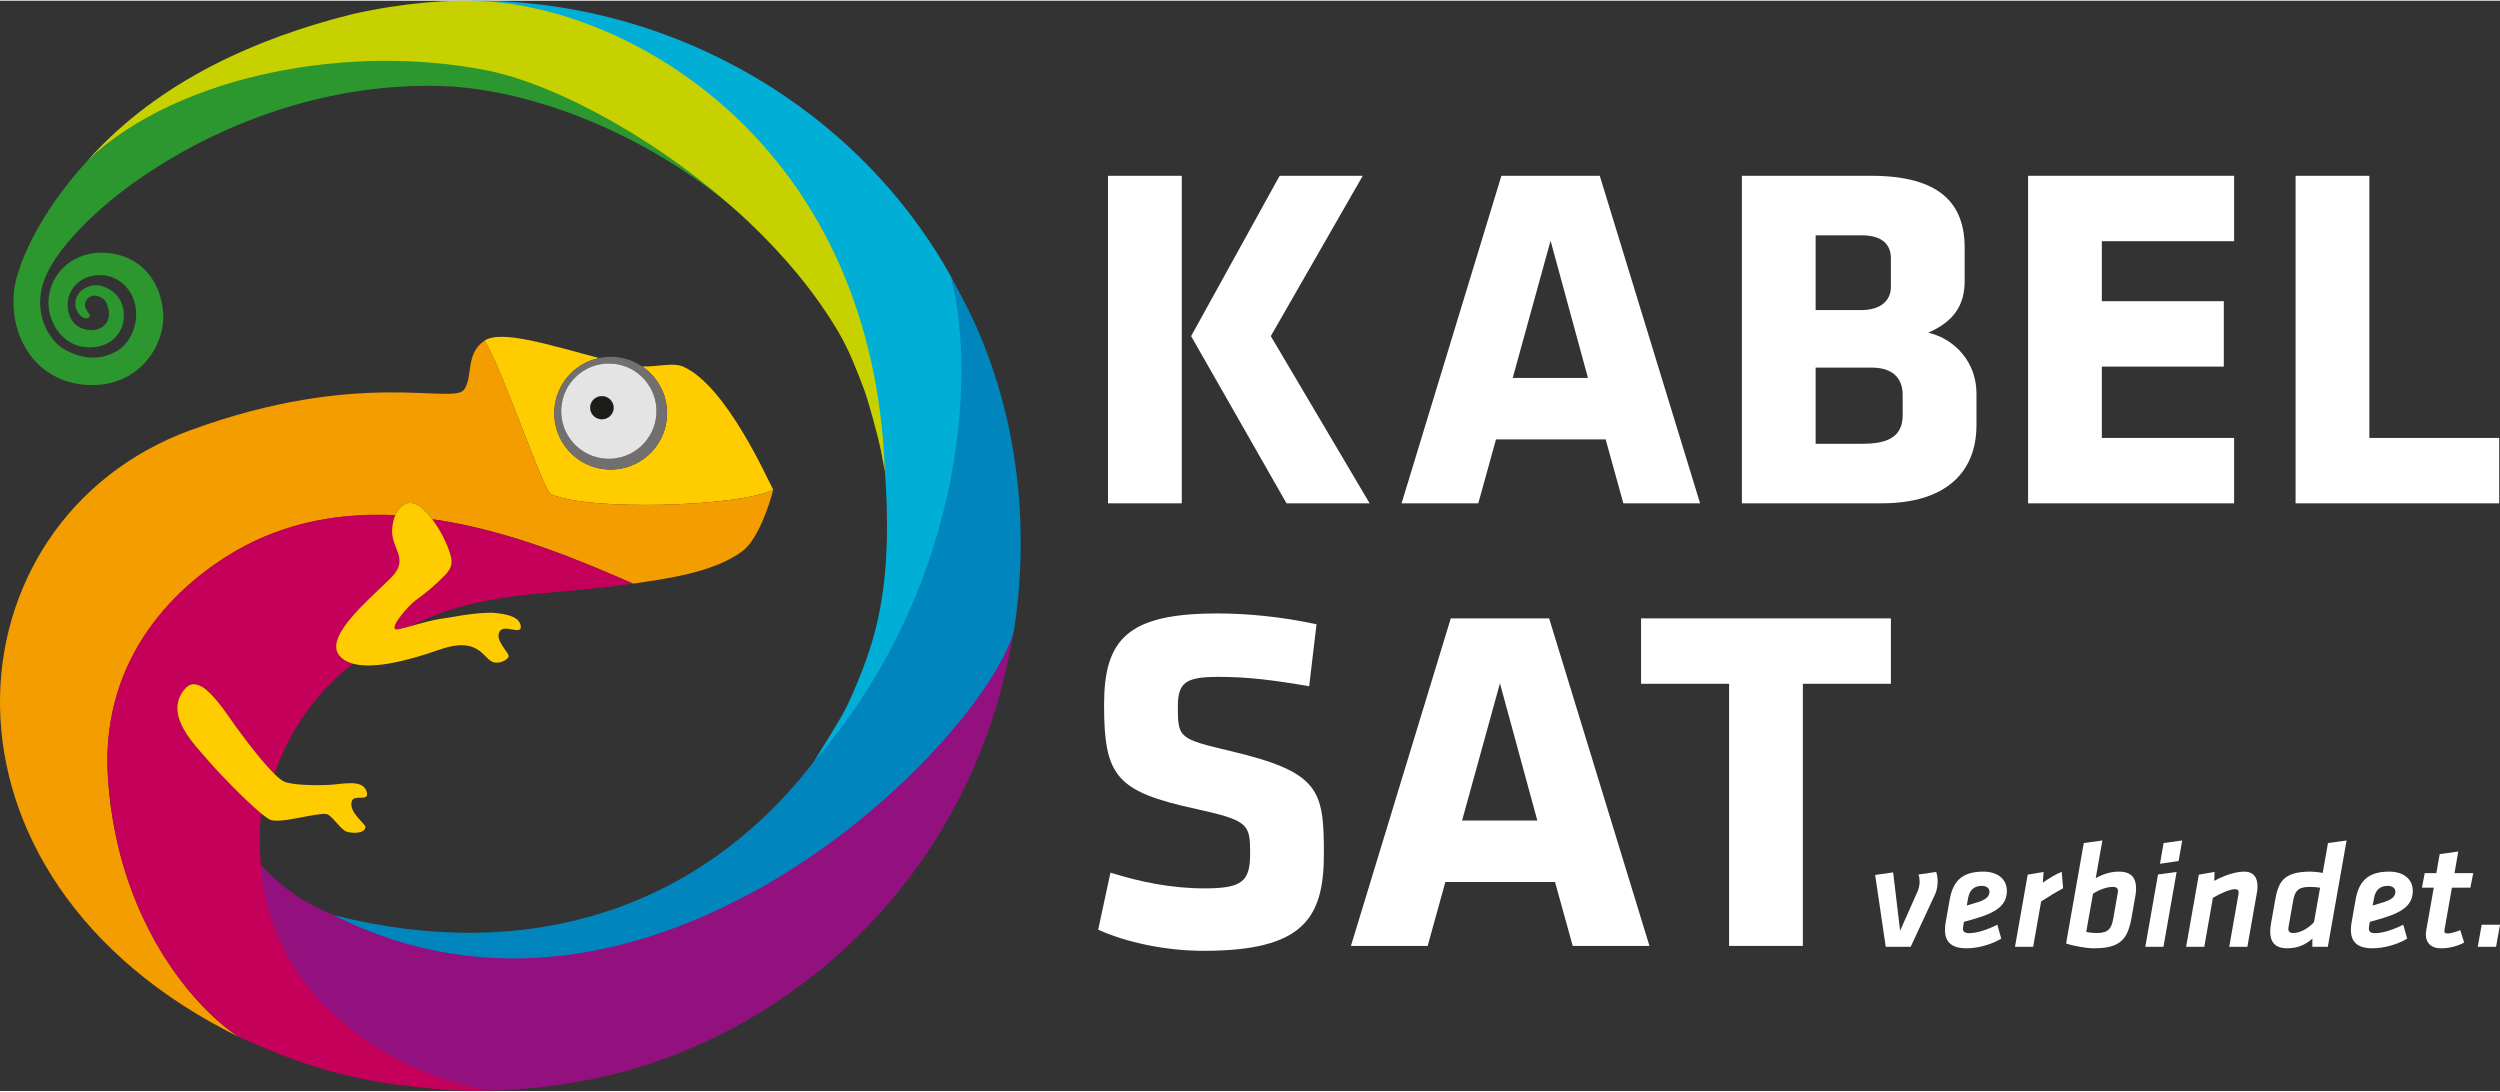
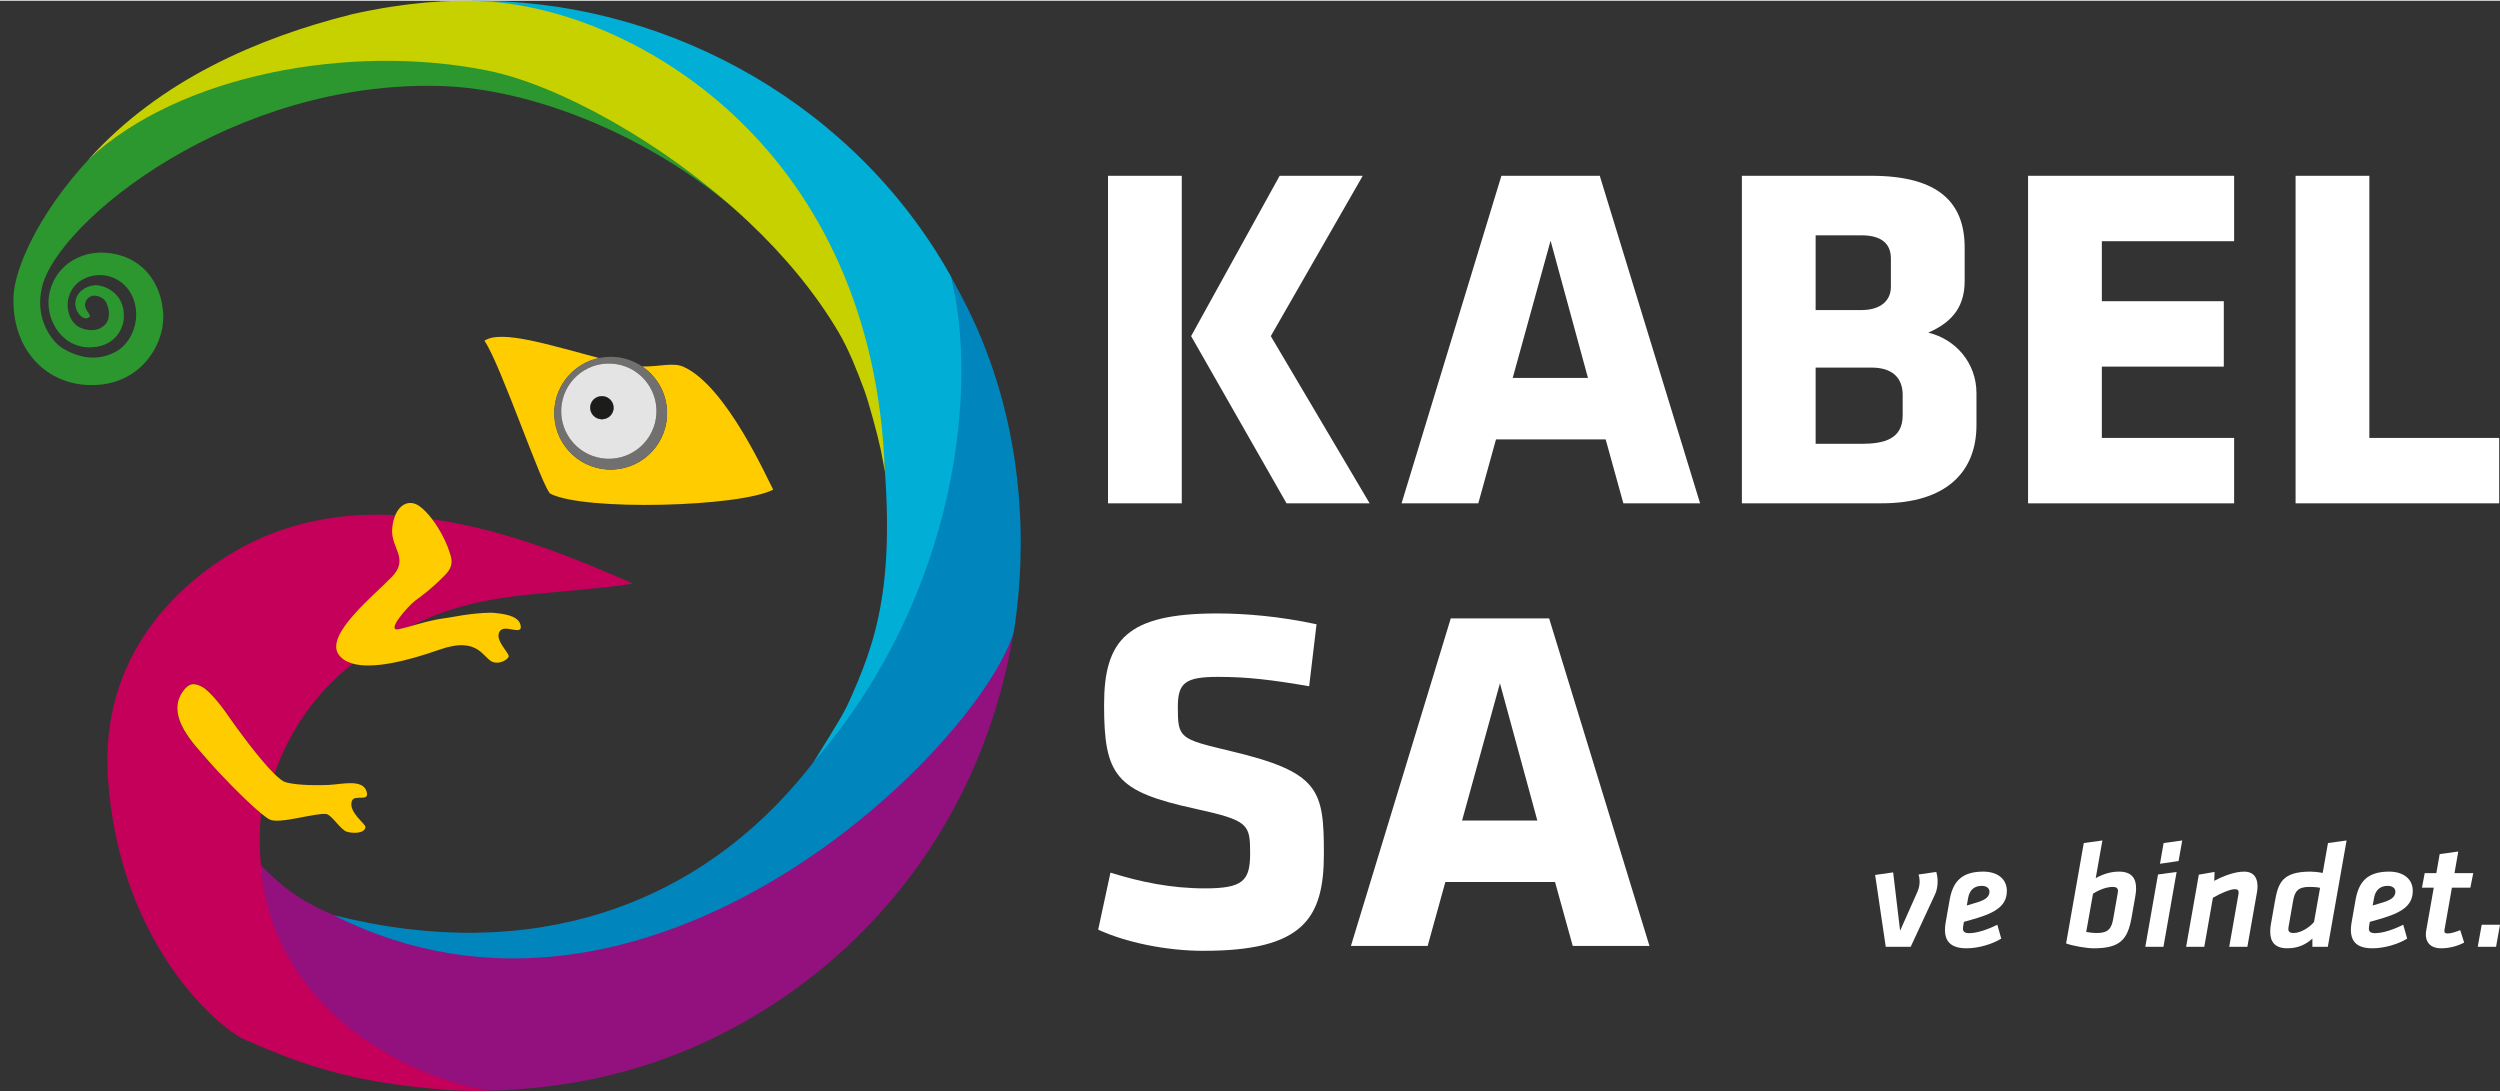
<svg xmlns="http://www.w3.org/2000/svg" id="a" viewBox="0 0 187.58 81.805" width="229" height="100">
  <rect x="0" y="0" width="187.58" height="81.805" fill="#333333" stroke="none" />
  <path d="m83.136,13.136h5.535v24.576h-5.535V13.136Zm6.236,12.03l6.642-12.03h6.236l-6.9,12.03,7.417,12.546h-6.236s-7.159-12.546-7.159-12.546Z" style="fill:#fff;" />
  <path d="m127.561,37.712h-5.757l-1.328-4.797h-8.229l-1.328,4.797h-5.757l7.491-24.576h7.38l7.528,24.576h0Zm-14.059-9.41h5.646l-2.805-10.295s-2.841,10.295-2.841,10.295Z" style="fill:#fff;" />
  <path d="m141.176,37.712h-10.479V13.136h9.704c5.129,0,7.011,2.067,7.011,5.387v2.509c0,1.771-.775,3.026-2.73,3.874,2.029.48,3.616,2.251,3.616,4.539v2.398c0,3.469-2.214,5.867-7.122,5.867v.002Zm.701-18.376c0-1.07-.664-1.734-2.214-1.734h-3.432v5.609h3.432c1.476,0,2.214-.738,2.214-1.734v-2.14h0Zm.886,10.258c0-1.365-.849-2.066-2.325-2.066h-4.207v5.719h3.432c1.734,0,3.099-.369,3.099-2.14v-1.513h0Z" style="fill:#fff;" />
  <path d="m152.17,37.712V13.136h15.461v4.908h-9.926v4.502h9.151v4.908h-9.151v5.351h9.926v4.908h-15.461Z" style="fill:#fff;" />
  <path d="m172.242,37.712V13.136h5.535v19.668h9.742v4.908h-15.277Z" style="fill:#fff;" />
  <path d="m90.331,71.289c-2.841,0-5.83-.627-7.933-1.587l.922-4.28c2.251.701,4.539,1.181,7.085,1.181,2.841,0,3.395-.554,3.395-2.62,0-2.214-.111-2.472-4.133-3.358-5.941-1.292-6.826-2.473-6.826-7.786,0-4.908,1.734-6.864,8.487-6.864,2.14,0,4.723.221,7.454.812l-.554,4.649c-2.804-.48-4.613-.702-6.827-.702-2.472,0-3.026.443-3.026,2.251,0,2.362.111,2.398,3.985,3.321,6.642,1.586,6.974,2.878,6.974,7.712,0,4.871-1.587,7.269-9.004,7.269v.002Z" style="fill:#fff;" />
  <path d="m123.762,70.92h-5.757l-1.328-4.797h-8.229l-1.328,4.797h-5.757l7.491-24.576h7.38l7.528,24.576h0Zm-14.059-9.409h5.646l-2.805-10.296s-2.841,10.296-2.841,10.296Z" style="fill:#fff;" />
-   <path d="m135.272,51.252v19.668h-5.535v-19.668h-6.605v-4.908h18.746v4.908h-6.606Z" style="fill:#fff;" />
  <path d="m141.491,70.985l-.795-5.39,1.351-.192.522,4.38,1.305-2.939c.125-.295.159-.533.159-.76,0-.182-.023-.341-.079-.522l1.327-.193c.068.216.103.488.103.692,0,.272-.035.658-.193.987l-1.827,3.937h-1.873Z" style="fill:#fff;" />
  <path d="m147.31,69.374c-.057.318-.068.59.431.59.59,0,1.407-.272,2.122-.635l.295,1.044c-.67.409-1.691.726-2.61.726-1.464,0-1.759-.817-1.555-1.975l.295-1.679c.239-1.305.852-2.1,2.52-2.1,1.055,0,1.769.545,1.769,1.441,0,.987-.647,1.554-2.155,2.02-.67.204-.806.238-1.066.307,0,0-.046.261-.046.261Zm1.963-2.53c0-.25-.216-.431-.579-.431-.624,0-.93.386-1.021.908l-.101.567c.192-.057.272-.079.828-.25.613-.192.874-.431.874-.794h-.001Z" style="fill:#fff;" />
-   <path d="m154.798,66.594c-.647.352-1.056.613-1.646.987l-.601,3.404h-1.362l.953-5.412,1.192-.204-.056.805c.385-.284.952-.624,1.418-.817l.103,1.237h-.001Z" style="fill:#fff;" />
  <path d="m156.35,63.201l1.396-.193-.499,2.825c.613-.341,1.192-.488,1.747-.488.953,0,1.282.511,1.282,1.26,0,.182-.022.374-.057.579l-.284,1.611c-.295,1.657-.862,2.304-2.848,2.304-.511,0-1.52-.17-2.064-.363l1.327-7.534h0Zm.182,6.672c.249.045.522.079.806.079.874,0,1.101-.363,1.225-1.089l.34-1.94c.012-.068.012-.102.012-.136,0-.205-.136-.295-.386-.295-.431,0-.998.192-1.486.511l-.511,2.871h0Z" style="fill:#fff;" />
  <path d="m161.92,65.561l1.396-.193-.987,5.616h-1.362l.953-5.424h0Zm.42-2.36l1.396-.193-.272,1.543-1.396.205.272-1.555Z" style="fill:#fff;" />
  <path d="m167.956,67.048c.012-.057.012-.125.012-.148,0-.147-.068-.238-.284-.238-.363,0-1.134.341-1.645.647l-.647,3.676h-1.362l.953-5.412,1.18-.204-.023.669c.726-.397,1.588-.692,2.235-.692.761,0,1.011.5,1.011,1.101,0,.216-.023.363-.058.545l-.703,3.994h-1.361l.692-3.937h0Z" style="fill:#fff;" />
  <path d="m174.66,70.985h-1.157v-.613c-.476.431-1.066.726-1.883.726-.953,0-1.282-.511-1.282-1.259,0-.182.022-.375.057-.579l.284-1.611c.25-1.418.511-2.304,2.689-2.304.204,0,.602.034.908.102l.397-2.246,1.396-.193-1.407,7.976h-.002Zm-.579-4.425c-.249-.057-.612-.068-.806-.068-.874,0-1.101.352-1.225,1.078l-.34,1.951c-.012.068-.012.103-.012.137,0,.204.136.295.386.295.579,0,1.247-.465,1.542-.828l.454-2.564h0Z" style="fill:#fff;" />
  <path d="m177.767,69.374c-.056.318-.068.59.431.59.59,0,1.406-.272,2.122-.635l.295,1.044c-.67.409-1.691.726-2.61.726-1.464,0-1.759-.817-1.555-1.975l.295-1.679c.239-1.305.851-2.1,2.519-2.1,1.056,0,1.77.545,1.77,1.441,0,.987-.647,1.554-2.157,2.02-.669.204-.805.238-1.066.307l-.045.261h0Zm1.963-2.53c0-.25-.216-.431-.579-.431-.625,0-.93.386-1.021.908l-.103.567c.194-.057.272-.079.829-.25.612-.192.874-.431.874-.794Z" style="fill:#fff;" />
  <path d="m182.044,69.76l.567-3.211h-.885l.204-1.089h.874l.25-1.429,1.395-.193-.284,1.622h1.407l-.216,1.089h-1.384l-.556,3.154c-.035.193.022.284.226.284.273,0,.636-.125.953-.25l.295.931c-.465.25-1.078.431-1.736.431-.862,0-1.248-.545-1.111-1.339h0Z" style="fill:#fff;" />
  <path d="m186.206,69.329h1.374l-.295,1.656h-1.374l.295-1.656Z" style="fill:#fff;" />
  <path d="m26.445.967s.004,0,.006,0c-.002,0-.004,0-.006,0Z" style="fill:#2c972e;" />
  <path d="m6.725,11.828C2.721,16.149,1.11,20.218,1.018,22.115c-.182,3.786,2.187,6.61,5.655,6.723,3.828.125,5.705-3.032,5.572-5.345-.139-2.426-1.671-4.457-4.453-4.589-1.629-.079-3.534.827-4.057,2.919-.476,1.906.801,4.175,2.957,4.185,1.809.009,2.534-1.251,2.596-2.177.13-1.932-1.548-2.559-2.246-2.477-.748.089-1.359.608-1.39,1.333-.031.709.65,1.396,1.041,1.057.216-.188-.391-.513-.308-1.012.079-.479.528-.644.792-.601.351.058.677.242.808.538.14.32.237.665.168,1.077-.067.401-.291.646-.658.84-.318.168-.924.203-1.493-.066-.811-.382-1.088-1.493-.836-2.315.352-1.144,1.403-1.62,2.344-1.62,1.32,0,2.65,1.046,2.707,2.859.038,1.187-.588,2.362-1.475,2.861-1.149.646-2.521.687-4.046-.228-.705-.423-2.155-2.129-1.533-4.635,1.22-4.914,14.279-15.5,29.911-15.043,6.869.201,16.045,3.733,23.104,10.149-6.435-6.097-14.506-10.355-19.579-11.38-10.31-2.083-22.39-.162-29.875,6.66h.001Z" style="fill:#2c972e;" />
  <path d="m62.644,71.606c-1.763,1.585-3.609,2.965-5.489,4.15,1.917-1.191,3.756-2.571,5.489-4.15Z" style="fill:#2c972e;" />
  <path d="m41.299,36.991c2.523,1.311,14.231.997,16.716-.309-.004.017-.016.007,0,0-.456-.816-3.503-7.765-6.731-9.216-.773-.348-1.833.002-3.097-.022,1.188.804,1.94,2.188,1.86,3.726-.123,2.334-2.115,4.127-4.449,4.004-2.334-.121-4.128-2.113-4.004-4.448.102-1.957,1.521-3.529,3.352-3.915-3.613-.944-7.353-2.167-8.603-1.293,0,0,.017.02.02.018,1.192,1.717,4.38,11.165,4.937,11.455h0Z" style="fill:#fc0;" />
-   <path d="m8.099,58.324c-.624-9.358,5.743-14.806,9.554-17.017,3.813-2.214,7.964-2.891,11.997-2.68.378-.921,1.147-1.21,1.864-.673.306.23.616.562.91.946,5.967.855,11.476,3.273,15.07,4.832.024,0,.058.004.077,0,1.884-.304,5.906-.729,8.166-2.458,1.156-.884,2.027-3.556,2.263-4.534.004-.019.01-.041.014-.058-2.485,1.306-14.193,1.62-16.716.309-.557-.29-3.745-9.767-4.937-11.484-.003.002-.005.004-.009.007-1.446.945-.845,2.696-1.53,3.666-.82,1.162-7.803-1.617-20.537,3.046-18.433,6.75-20.908,33.536,3.769,45.587-2.631-1.537-9.189-7.985-9.955-19.488h0Z" style="fill:#f39d00;" />
  <path d="m19.584,60.969s-3.23-3.097-4-4c-.947-1.11-3.134-3.224-1.914-5.069.467-.707.873-.733,1.446-.447.682.343,1.688,1.721,2.145,2.392.365.536,2.136,3,3.334,4.173,1.684-4.878,4.788-7.422,5.933-8.319-.431-.13-.78-.343-1.008-.669-1.036-1.483,2.638-4.417,3.986-5.814,1.347-1.398-.081-2.155.032-3.61.03-.391.11-.725.225-1.005-4.034-.21-8.242.437-12.176,2.735-3.973,2.321-10.11,7.626-9.487,16.984.766,11.503,7.285,17.939,9.955,19.481.169.097.531.239.67.3,4.425,1.965,7.947,2.902,12.389,3.393,1.554.172,3.705.389,5.781.278-3.86-.433-18.706-5.278-17.31-20.805v.002Z" style="fill:#c4005a;" />
  <path d="m32.424,38.9c.601.786,1.131,1.81,1.398,2.765.164.588,0,.998-.472,1.475-1.023,1.034-1.722,1.525-2.215,1.889-.492.363-2.25,2.351-1.214,2.128.306-.066.616-.15.93-.238.877-.438,1.763-.818,2.634-1.113,4.385-1.485,8.44-1.245,14.033-2.071-.008-.004-.017,0-.026-.003-3.594-1.559-9.103-3.977-15.07-4.832h.002Z" style="fill:#c4005a;" />
  <path d="m25.265,68.704l-.05-.019c-2.238-.927-3.745-1.864-5.637-3.819.822,11.183,11.711,16.205,17.311,16.91,0,0,.318-.004.357,0,.011,0,.548-.034.558-.035,5.38-.268,12.326-1.47,19.733-6.138,1.88-1.185,3.726-2.565,5.489-4.15,6.04-5.43,11.253-13.383,13.027-24.094-.015.016-.013.117-.028.133-2.601,8.231-28.103,32.229-50.76,21.212Z" style="fill:#92117e;" />
  <path d="m72.94,23.768c-.465-.993-1.023-2.033-1.613-3.118,2.155,7.49-2.24,26.287-10.57,36.839-8.371,10.604-21.051,14.824-35.646,11.138-.029-.007-.057-.014-.086-.021,23.457,11.899,47.813-11.991,50.966-20.977.052-.149.081-.299.102-.434.938-6.068.873-14.822-3.152-23.427h0Z" style="fill:#0085bc;" />
  <path d="m71.372,20.761c-.009-.037-.029-.078-.044-.111-.119-.22-.243-.435-.369-.65C63.324,6.986,49.074-.195,35.256.006c0,0,2.129.151,2.664.214,7.948.942,24.612,8.507,27.86,29.368,1.763,12.802.247,17.742-1.833,22.466-.59,1.341-.719,1.559-2.912,5.083,10.994-12.715,12.312-28.436,10.336-36.375h0Z" style="fill:#00aed6;" />
  <path d="m36.986.086c-.165-.014-.34-.023-.516-.035-2.667-.175-6.149.093-9.966.941-.103.023-.266.066-.268.067-6.786,1.719-14.201,4.846-19.6,10.858.018-.016.037-.03.055-.046,6.776-6.338,19.623-8.707,29.932-6.624,5.073,1.025,13.144,5.284,19.579,11.38,2.604,2.466,4.937,5.233,6.697,8.21.798,1.35,1.402,2.909,1.934,4.337.371.995,1.039,3.507,1.257,4.533.046.214.266,1.415.305,1.629C65.535,11.309,48.122,1.026,36.986.086Z" style="fill:#c8d100;" />
  <path d="m17.261,53.847c-.457-.672-1.463-2.05-2.144-2.392-.573-.286-.979-.261-1.446.447-1.22,1.844.967,3.958,1.914,5.069.77.903,2.81,3.019,4,4,.273.225.501.391.659.468.73.356,3.442-.522,4.241-.416.394.052,1.079,1.194,1.539,1.33.419.126,1.324.161,1.398-.343.027-.254-1.323-1.142-1.016-1.975.19-.517,1.332.119,1.109-.677-.28-.998-1.864-.561-2.824-.52-1.44.063-2.673-.023-3.282-.207-.201-.062-.488-.291-.814-.611-1.198-1.173-2.969-3.637-3.334-4.173Z" style="fill:#fc0;" />
  <path d="m31.136,45.029c.493-.364,1.191-.855,2.215-1.889.472-.477.636-.887.472-1.475-.267-.955-.798-1.979-1.398-2.765-.294-.384-.604-.716-.91-.946-.717-.537-1.486-.248-1.864.673-.115.279-.195.614-.225,1.005-.113,1.455,1.315,2.213-.032,3.61-1.348,1.397-5.022,4.331-3.986,5.814.228.326.578.539,1.008.669,1.524.46,4.128-.178,6.558-1.034,3.063-1.076,3.267.777,4.101.956.471.103.943-.17,1.083-.407.15-.254-1.105-1.254-.659-1.931.382-.58,1.79.427,1.554-.489-.187-.732-1.431-.825-1.931-.885-.424-.051-1.396.04-1.885.102-.81.102-1.309.221-1.932.305-.907.124-1.699.365-2.452.576-.315.088-.625.172-.93.238-1.036.223.722-1.765,1.214-2.128h-.001Z" style="fill:#fc0;" />
  <path d="m41.593,30.726c-.123,2.335,1.671,4.327,4.004,4.448,2.334.123,4.325-1.67,4.449-4.004.08-1.537-.672-2.922-1.86-3.726-.617-.417-1.348-.681-2.146-.722-.377-.02-.743.015-1.095.089-1.831.386-3.25,1.958-3.352,3.915Zm7.658.257c-.103,1.97-1.784,3.484-3.755,3.381-1.972-.103-3.485-1.784-3.382-3.755.104-1.97,1.785-3.485,3.757-3.382,1.97.103,3.485,1.785,3.381,3.756h0Z" style="fill:#71706e;" />
  <path d="m45.87,27.227c-1.972-.103-3.653,1.412-3.757,3.382-.103,1.972,1.41,3.652,3.382,3.755,1.971.103,3.652-1.411,3.755-3.381.104-1.972-1.41-3.653-3.381-3.756h0Zm-.754,4.176c-.484-.026-.856-.434-.832-.913.025-.477.438-.845.923-.819.484.026.857.435.831.912-.025.479-.438.845-.923.82h0Z" style="fill:#e5e4e4;" />
  <path d="m45.207,29.671c-.485-.026-.898.343-.923.819-.025.479.347.887.832.913.485.025.898-.341.923-.82.025-.477-.347-.886-.831-.912h0Z" style="fill:#dbdbdb;" />
  <path d="m45.207,29.671c-.485-.026-.898.343-.923.819-.025.479.347.887.832.913.485.025.898-.341.923-.82.025-.477-.347-.886-.831-.912h0Z" style="fill:#1c1c1a;" />
</svg>